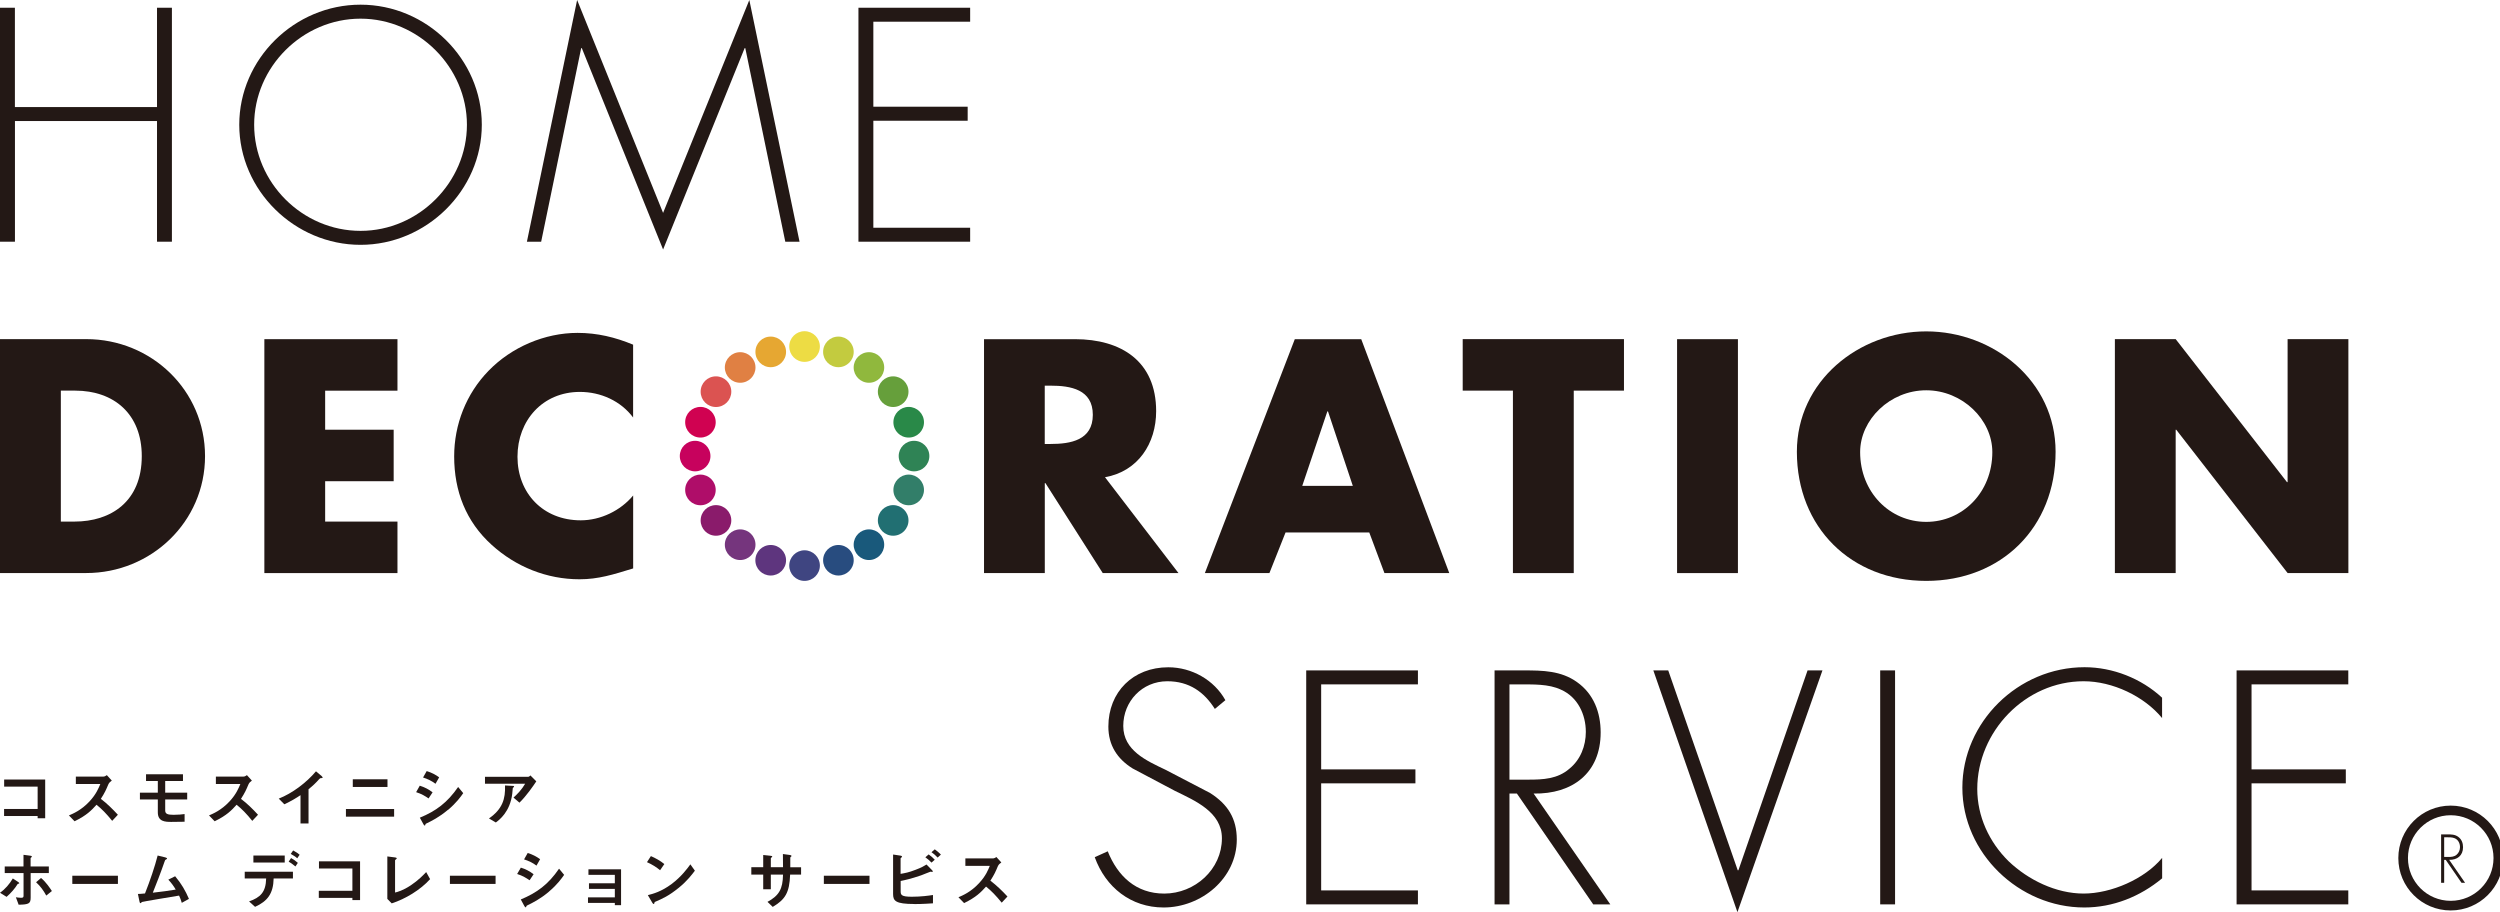
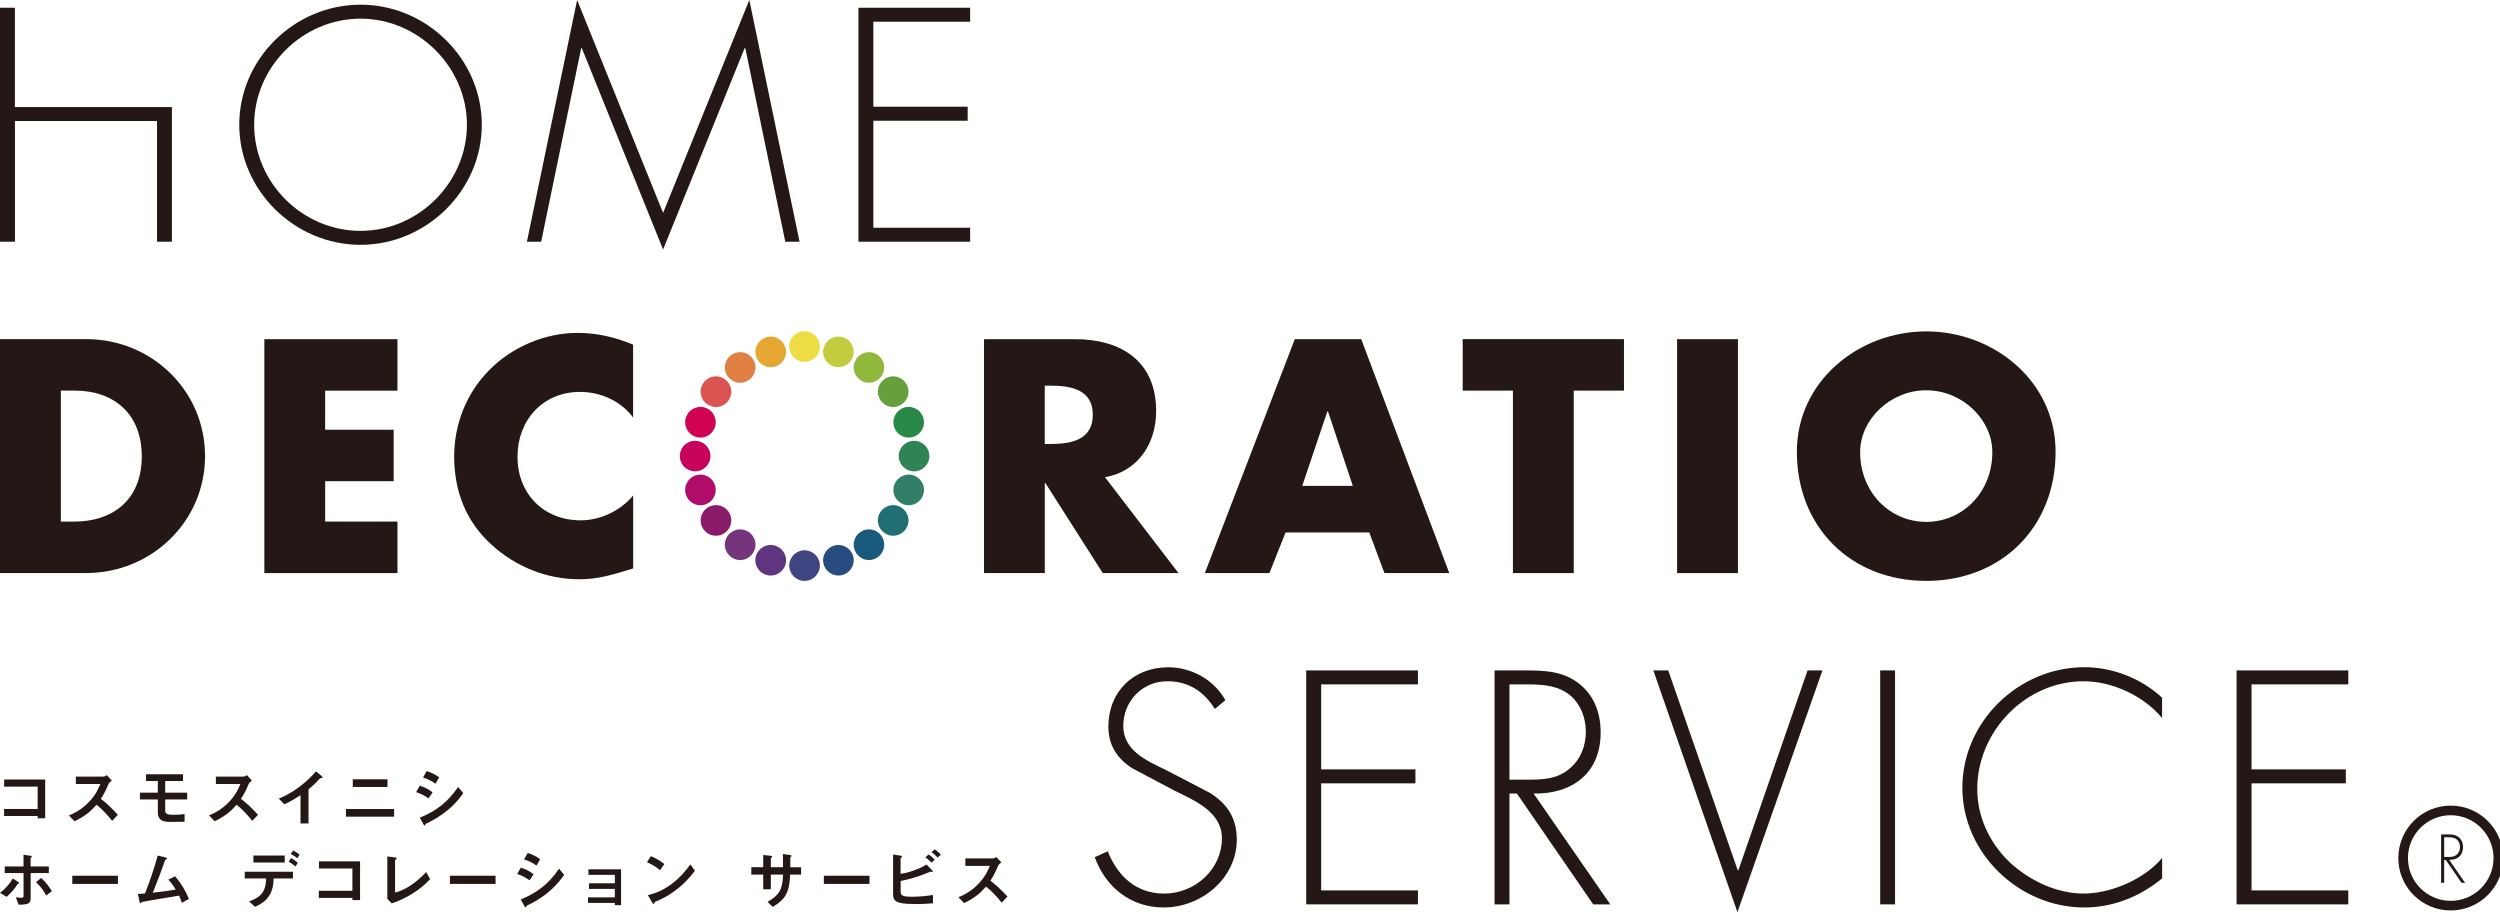
<svg xmlns="http://www.w3.org/2000/svg" width="148" height="54" viewBox="0 0 148 54" fill="none">
  <g clip-path="url(#clip0_785_384)">
    <path d="M2.228 48.441V48.308H0.242V47.891H2.228V46.568H0.246V46.148H2.675V48.441H2.224H2.228Z" fill="#231815" />
    <path d="M6.64 48.592C6.294 48.164 6.024 47.891 5.714 47.641C5.409 47.98 5.129 48.27 4.415 48.619L4.08 48.274C4.326 48.168 4.811 47.966 5.293 47.45C5.703 47.012 5.85 46.626 5.939 46.414H4.49V45.973H6.127C6.199 45.973 6.257 45.936 6.325 45.888L6.619 46.212C6.54 46.267 6.458 46.332 6.411 46.441C6.284 46.746 6.209 46.92 5.97 47.293C6.339 47.569 6.663 47.894 6.978 48.233L6.64 48.595V48.592Z" fill="#231815" />
    <path d="M9.78 47.327V47.98C9.78 48.182 9.92 48.237 10.272 48.237C10.566 48.237 10.774 48.213 10.928 48.192V48.647C10.829 48.647 10.351 48.657 10.135 48.657C9.773 48.657 9.343 48.637 9.343 48.093V47.327H8.283V46.927H9.343V46.237H8.645V45.837H10.832V46.237H9.78V46.927H11.082V47.327H9.78Z" fill="#231815" />
    <path d="M14.932 48.592C14.587 48.164 14.317 47.891 14.007 47.641C13.702 47.98 13.422 48.27 12.708 48.619L12.373 48.274C12.619 48.168 13.101 47.966 13.583 47.45C13.993 47.012 14.14 46.626 14.229 46.414H12.78V45.973H14.42C14.492 45.973 14.55 45.936 14.618 45.888L14.912 46.212C14.833 46.267 14.755 46.332 14.707 46.441C14.581 46.746 14.505 46.92 14.266 47.293C14.635 47.569 14.963 47.894 15.274 48.233L14.936 48.595L14.932 48.592Z" fill="#231815" />
    <path d="M19.01 46.062C18.956 46.066 18.949 46.072 18.891 46.13C18.703 46.346 18.491 46.544 18.265 46.722V48.749H17.79V47.074C17.53 47.245 17.278 47.406 16.833 47.614L16.502 47.279C17.298 46.965 18.132 46.342 18.706 45.662L19.038 45.939C19.038 45.939 19.099 46.001 19.099 46.031C19.099 46.059 19.085 46.062 19.007 46.066L19.01 46.062Z" fill="#231815" />
    <path d="M20.479 48.346V47.894H23.332V48.346H20.479ZM20.885 46.588V46.134H22.939V46.588H20.885Z" fill="#231815" />
    <path d="M25.369 47.265C25.192 47.142 24.956 46.995 24.635 46.896L24.85 46.513C25.137 46.602 25.38 46.729 25.609 46.906L25.373 47.265H25.369ZM26.518 47.942C25.998 48.38 25.561 48.595 25.216 48.763C25.202 48.773 25.192 48.783 25.185 48.807C25.171 48.862 25.161 48.875 25.147 48.875C25.11 48.875 25.069 48.804 25.055 48.773L24.854 48.407C25.81 48.014 26.483 47.515 27.122 46.589L27.423 46.954C27.28 47.163 27.023 47.522 26.524 47.946L26.518 47.942ZM25.779 46.397C25.557 46.23 25.315 46.113 25.045 46.028L25.26 45.648C25.551 45.737 25.79 45.864 25.998 46.018L25.783 46.397H25.779Z" fill="#231815" />
-     <path d="M30.754 47.519L30.399 47.218C30.635 47.003 30.888 46.743 31.089 46.398H28.711V45.987H31.267C31.318 45.987 31.376 45.933 31.4 45.905L31.749 46.257C31.564 46.534 31.165 47.115 30.751 47.519H30.754ZM30.416 46.592C30.416 46.592 30.365 46.64 30.358 46.654C30.351 46.661 30.334 46.927 30.327 46.979C30.197 48.066 29.555 48.541 29.353 48.691L28.947 48.452C29.746 47.898 29.927 47.293 29.897 46.5L30.341 46.524C30.423 46.524 30.433 46.524 30.433 46.558C30.433 46.568 30.426 46.575 30.413 46.592H30.416Z" fill="#231815" />
    <path d="M1.042 52.339C0.882 52.602 0.653 52.862 0.39 53.094L0 52.851C0.308 52.636 0.564 52.335 0.759 52.004L1.07 52.209C1.07 52.209 1.141 52.257 1.141 52.284C1.141 52.308 1.087 52.315 1.042 52.335V52.339ZM1.815 51.682V53.135C1.815 53.491 1.709 53.549 1.104 53.559L0.94 53.118C1.018 53.128 1.131 53.149 1.244 53.149C1.37 53.149 1.394 53.118 1.394 53.026V51.686H0.28V51.293H1.391V50.605L1.791 50.657C1.811 50.66 1.886 50.667 1.886 50.715C1.886 50.735 1.886 50.735 1.852 50.756C1.832 50.776 1.811 50.787 1.811 50.804V51.293H2.891V51.686H1.811L1.815 51.682ZM2.737 53.015C2.57 52.708 2.395 52.468 2.136 52.229L2.43 51.976C2.734 52.229 2.97 52.592 3.072 52.749L2.737 53.019V53.015Z" fill="#231815" />
    <path d="M4.281 52.328V51.843H6.981V52.328H4.281Z" fill="#231815" />
    <path d="M10.761 53.446C10.717 53.282 10.679 53.197 10.601 53.019C10.235 53.08 8.431 53.378 8.403 53.398C8.396 53.402 8.349 53.45 8.345 53.453C8.338 53.46 8.332 53.467 8.314 53.467C8.284 53.467 8.273 53.436 8.256 53.364L8.164 52.923C8.256 52.923 8.362 52.913 8.584 52.892C8.882 52.14 9.165 51.306 9.333 50.647L9.78 50.756C9.815 50.766 9.89 50.79 9.89 50.828C9.89 50.848 9.883 50.852 9.815 50.889C9.777 50.91 9.77 50.92 9.736 51.023C9.534 51.611 9.217 52.434 9.046 52.848C9.586 52.786 9.985 52.735 10.402 52.663C10.31 52.506 10.177 52.301 9.965 52.075L10.368 51.874C10.741 52.315 10.983 52.739 11.185 53.214L10.758 53.45L10.761 53.446Z" fill="#231815" />
    <path d="M16.2 52.004C16.18 52.906 15.835 53.35 15.1 53.685L14.745 53.364C15.414 53.128 15.739 52.817 15.756 52.004H14.488V51.607H17.342V52.004H16.204H16.2ZM15.001 51.06V50.647H16.856V51.06H15.001ZM17.489 51.293C17.318 51.146 17.188 51.067 17.089 51.009L17.232 50.797C17.4 50.889 17.499 50.964 17.632 51.081L17.489 51.296V51.293ZM17.598 50.811C17.533 50.749 17.461 50.688 17.212 50.551L17.355 50.346C17.605 50.486 17.677 50.544 17.738 50.602L17.598 50.807V50.811Z" fill="#231815" />
    <path d="M20.862 53.288V53.155H18.873V52.735H20.862V51.415H18.883V50.991H21.316V53.285H20.862V53.288Z" fill="#231815" />
    <path d="M23.186 53.477L22.93 53.214V50.701L23.384 50.759C23.412 50.763 23.487 50.776 23.487 50.814C23.487 50.828 23.487 50.838 23.449 50.865C23.394 50.913 23.388 50.916 23.388 50.93V52.838C23.541 52.8 23.846 52.725 24.32 52.41C24.772 52.109 25.066 51.798 25.23 51.627L25.462 52.045C24.888 52.684 23.992 53.221 23.189 53.48L23.186 53.477Z" fill="#231815" />
    <path d="M26.635 52.328V51.843H29.338V52.328H26.635Z" fill="#231815" />
    <path d="M31.35 52.11C31.172 51.99 30.94 51.84 30.615 51.74L30.834 51.364C31.118 51.45 31.357 51.576 31.589 51.754L31.353 52.11H31.35ZM32.498 52.786C31.979 53.224 31.538 53.443 31.193 53.61C31.179 53.617 31.169 53.631 31.162 53.651C31.145 53.703 31.138 53.716 31.124 53.716C31.087 53.716 31.046 53.648 31.029 53.614L30.831 53.248C31.787 52.851 32.461 52.356 33.096 51.426L33.397 51.792C33.25 52 32.997 52.362 32.498 52.783V52.786ZM31.76 51.245C31.538 51.077 31.295 50.961 31.025 50.876L31.241 50.496C31.528 50.585 31.767 50.712 31.975 50.865L31.76 51.245Z" fill="#231815" />
    <path d="M36.398 53.586V53.452H34.809V53.124H36.398V52.622H34.867V52.29H36.398V51.791H34.836V51.463H36.767V53.586H36.401H36.398Z" fill="#231815" />
    <path d="M39.077 51.518C38.861 51.337 38.602 51.173 38.301 51.04L38.533 50.681C38.783 50.79 39.09 50.954 39.329 51.152L39.077 51.518ZM40.191 52.55C39.593 53.036 39.23 53.197 38.759 53.398C38.742 53.453 38.731 53.518 38.701 53.518C38.677 53.518 38.646 53.497 38.619 53.446L38.352 52.992C38.656 52.916 39.152 52.786 39.76 52.332C40.341 51.898 40.706 51.395 40.87 51.169L41.137 51.545C40.987 51.744 40.689 52.147 40.191 52.55Z" fill="#231815" />
    <path d="M46.775 51.778C46.737 52.862 46.481 53.245 45.746 53.689L45.435 53.391C46.122 53.015 46.341 52.629 46.355 51.775H45.633V52.646H45.182V51.775H44.478V51.34H45.182V50.616L45.603 50.66C45.692 50.67 45.715 50.677 45.715 50.715C45.715 50.732 45.709 50.739 45.685 50.752C45.64 50.783 45.633 50.794 45.633 50.811V51.34H46.355C46.355 51.053 46.355 50.797 46.348 50.558L46.741 50.612C46.772 50.616 46.857 50.629 46.857 50.674C46.857 50.691 46.847 50.701 46.826 50.718C46.799 50.742 46.792 50.749 46.785 50.77V51.344H47.424V51.778H46.782H46.775Z" fill="#231815" />
    <path d="M48.772 52.328V51.843H51.474V52.328H48.772Z" fill="#231815" />
    <path d="M54.129 53.517C53.008 53.517 52.871 53.33 52.871 52.923V50.588L53.288 50.65C53.363 50.66 53.401 50.687 53.401 50.711C53.401 50.731 53.377 50.749 53.363 50.766C53.322 50.796 53.315 50.807 53.315 50.817V51.733C53.596 51.682 53.787 51.654 54.214 51.487C54.549 51.361 54.672 51.285 54.85 51.179L55.161 51.497C55.161 51.497 55.222 51.552 55.222 51.586C55.222 51.586 55.222 51.617 55.185 51.617C55.174 51.617 55.102 51.603 55.086 51.603C55.068 51.603 54.614 51.791 54.525 51.822C53.913 52.031 53.572 52.102 53.319 52.154V52.752C53.319 52.971 53.343 53.087 53.978 53.087C54.528 53.087 54.99 53.022 55.232 52.984V53.477C55.048 53.487 54.641 53.521 54.132 53.521L54.129 53.517ZM55.144 51.066C55.038 50.947 54.915 50.848 54.781 50.752L54.976 50.581C55.116 50.677 55.232 50.779 55.338 50.896L55.144 51.066ZM55.506 50.766C55.393 50.639 55.28 50.547 55.144 50.451L55.338 50.28C55.472 50.373 55.591 50.478 55.701 50.591L55.509 50.769L55.506 50.766Z" fill="#231815" />
    <path d="M59.3 53.436C58.955 53.012 58.685 52.735 58.374 52.486C58.069 52.824 57.789 53.114 57.075 53.463L56.74 53.118C56.986 53.012 57.471 52.81 57.95 52.294C58.363 51.857 58.51 51.474 58.596 51.258H57.15V50.817H58.787C58.859 50.817 58.917 50.78 58.985 50.735L59.279 51.057C59.201 51.111 59.119 51.173 59.071 51.286C58.944 51.59 58.869 51.764 58.63 52.137C58.999 52.414 59.327 52.735 59.642 53.074L59.303 53.436H59.3Z" fill="#231815" />
-     <path d="M9.295 6.338V0.458H10.177V14.309H9.295V7.165H0.885V14.309H0V0.458H0.882V6.338H9.291H9.295Z" fill="#231815" />
+     <path d="M9.295 6.338H10.177V14.309H9.295V7.165H0.885V14.309H0V0.458H0.882V6.338H9.291H9.295Z" fill="#231815" />
    <path d="M28.523 7.384C28.523 11.281 25.236 14.494 21.344 14.494C17.451 14.494 14.164 11.281 14.164 7.384C14.164 3.487 17.434 0.277 21.344 0.277C25.253 0.277 28.523 3.491 28.523 7.388V7.384ZM15.046 7.384C15.046 10.803 17.892 13.667 21.344 13.667C24.795 13.667 27.642 10.782 27.642 7.384C27.642 3.986 24.778 1.105 21.344 1.105C17.909 1.105 15.046 3.969 15.046 7.384Z" fill="#231815" />
    <path d="M44.121 2.848H44.083L39.255 14.771L34.443 2.848H34.406L32.037 14.309H31.193L34.166 0L39.255 12.604L44.36 0L47.333 14.309H46.489L44.121 2.848Z" fill="#231815" />
    <path d="M51.702 1.285V6.317H57.286V7.148H51.702V13.482H57.433V14.309H50.82V0.458H57.433V1.285H51.702Z" fill="#231815" />
    <path d="M0 20.076H5.105C8.96 20.076 12.138 23.105 12.138 27.002C12.138 30.899 8.943 33.924 5.105 33.924H0V20.076ZM3.602 30.878H4.405C6.558 30.878 8.393 29.702 8.393 27.002C8.393 24.52 6.759 23.125 4.446 23.125H3.602V30.878Z" fill="#231815" />
    <path d="M19.249 23.125V25.439H23.305V28.488H19.249V30.878H23.53V33.927H15.65V20.079H23.53V23.128H19.249V23.125Z" fill="#231815" />
    <path d="M37.487 24.725C36.752 23.734 35.56 23.201 34.329 23.201C32.125 23.201 30.635 24.889 30.635 27.039C30.635 29.19 32.142 30.803 34.381 30.803C35.556 30.803 36.735 30.232 37.483 29.333V33.651C36.291 34.016 35.426 34.293 34.306 34.293C32.375 34.293 30.54 33.558 29.108 32.256C27.584 30.878 26.887 29.077 26.887 27.019C26.887 25.125 27.601 23.307 28.923 21.95C30.283 20.548 32.248 19.707 34.193 19.707C35.351 19.707 36.417 19.963 37.48 20.404V24.718L37.487 24.725Z" fill="#231815" />
    <path d="M69.766 33.927H65.283L61.89 28.601H61.852V33.927H58.254V20.079H63.636C66.373 20.079 68.444 21.381 68.444 24.342C68.444 26.249 67.378 27.904 65.416 28.252L69.766 33.927ZM61.849 26.283H62.197C63.373 26.283 64.695 26.065 64.695 24.557C64.695 23.05 63.376 22.831 62.197 22.831H61.849V26.283Z" fill="#231815" />
    <path d="M76.105 31.52L75.149 33.927H71.328L76.652 20.079H80.585L85.797 33.927H81.959L81.06 31.52H76.105ZM78.617 24.355H78.579L77.093 28.765H80.087L78.617 24.355Z" fill="#231815" />
    <path d="M93.166 33.927H89.565V23.125H86.592V20.076H96.139V23.125H93.166V33.927Z" fill="#231815" />
    <path d="M102.885 33.927H99.283V20.079H102.885V33.927Z" fill="#231815" />
    <path d="M121.691 26.745C121.691 31.227 118.475 34.389 114.033 34.389C109.591 34.389 106.375 31.23 106.375 26.745C106.375 22.555 110.049 19.618 114.033 19.618C118.017 19.618 121.691 22.555 121.691 26.745ZM110.12 26.763C110.12 29.152 111.884 30.895 114.033 30.895C116.182 30.895 117.946 29.152 117.946 26.763C117.946 24.852 116.182 23.105 114.033 23.105C111.884 23.105 110.12 24.848 110.12 26.763Z" fill="#231815" />
-     <path d="M125.201 20.076H128.8L135.391 28.544H135.426V20.076H139.024V33.924H135.426L128.834 25.44H128.8V33.924H125.201V20.076Z" fill="#231815" />
    <path d="M71.916 41.964C71.288 40.973 70.409 40.33 69.104 40.33C67.614 40.33 66.497 41.523 66.497 42.976C66.497 44.429 67.874 45.034 68.991 45.567L71.636 46.945C72.682 47.608 73.218 48.452 73.218 49.7C73.218 51.997 71.124 53.723 68.885 53.723C66.955 53.723 65.451 52.53 64.809 50.746L65.578 50.397C66.169 51.867 67.252 52.9 68.923 52.9C70.741 52.9 72.337 51.464 72.337 49.628C72.337 48.066 70.744 47.403 69.548 46.815L67.05 45.492C66.135 44.921 65.615 44.114 65.615 43.014C65.615 40.959 67.085 39.503 69.162 39.503C70.556 39.503 71.882 40.258 72.542 41.451L71.92 41.968L71.916 41.964Z" fill="#231815" />
    <path d="M78.213 40.515V45.547H83.793V46.374H78.213V52.712H83.941V53.539H77.328V39.688H83.941V40.515H78.213Z" fill="#231815" />
    <path d="M95.33 53.539H94.319L89.801 46.979H89.36V53.539H88.478V39.688H90.204C91.325 39.688 92.425 39.705 93.365 40.385C94.353 41.086 94.759 42.186 94.759 43.362C94.759 45.769 93.085 47.017 90.792 46.979L95.33 53.539ZM90.481 46.155C91.346 46.155 92.207 46.117 92.904 45.512C93.567 44.979 93.881 44.152 93.881 43.328C93.881 42.299 93.403 41.267 92.412 40.829C91.677 40.481 90.737 40.518 89.931 40.518H89.36V46.158H90.481V46.155Z" fill="#231815" />
    <path d="M102.876 51.519H102.914L107.008 39.688H107.889L102.856 54L97.877 39.688H98.759L102.873 51.519H102.876Z" fill="#231815" />
    <path d="M112.188 53.539H111.307V39.688H112.188V53.539Z" fill="#231815" />
    <path d="M128.002 42.517C126.933 41.212 125.06 40.33 123.351 40.33C119.9 40.33 117.054 43.304 117.054 46.705C117.054 48.322 117.751 49.846 118.909 50.985C120.064 52.089 121.718 52.899 123.348 52.899C124.978 52.899 126.967 52.038 127.999 50.786V51.997C126.694 53.08 125.094 53.723 123.389 53.723C119.531 53.723 116.172 50.51 116.172 46.63C116.172 42.75 119.473 39.499 123.406 39.499C125.074 39.499 126.765 40.162 127.995 41.304V42.517H128.002Z" fill="#231815" />
    <path d="M133.291 40.515V45.547H138.872V46.374H133.291V52.712H139.019V53.539H132.406V39.688H139.019V40.515H133.291Z" fill="#231815" />
    <path d="M42.059 26.998C42.059 27.501 41.649 27.904 41.15 27.904C40.651 27.904 40.244 27.501 40.244 26.998C40.244 26.496 40.647 26.096 41.15 26.096C41.652 26.096 42.059 26.499 42.059 26.998Z" fill="#C7025D" />
    <path d="M42.37 24.995C42.37 25.501 41.97 25.904 41.468 25.904C40.966 25.904 40.562 25.501 40.562 24.995C40.562 24.489 40.966 24.089 41.468 24.089C41.97 24.089 42.37 24.496 42.37 24.995Z" fill="#D00251" />
    <path d="M43.293 23.186C43.293 23.685 42.89 24.095 42.384 24.095C41.878 24.095 41.478 23.689 41.478 23.186C41.478 22.684 41.882 22.28 42.384 22.28C42.886 22.28 43.293 22.687 43.293 23.186Z" fill="#DB5351" />
    <path d="M44.725 21.755C44.725 22.254 44.322 22.66 43.819 22.66C43.317 22.66 42.91 22.254 42.91 21.755C42.91 21.255 43.32 20.849 43.819 20.849C44.318 20.849 44.725 21.252 44.725 21.755Z" fill="#E08043" />
    <path d="M46.535 20.832C46.535 21.331 46.129 21.738 45.626 21.738C45.124 21.738 44.721 21.334 44.721 20.832C44.721 20.329 45.124 19.926 45.626 19.926C46.129 19.926 46.535 20.333 46.535 20.832Z" fill="#E6A732" />
    <path d="M48.537 20.513C48.537 21.016 48.131 21.423 47.628 21.423C47.126 21.423 46.723 21.019 46.723 20.513C46.723 20.007 47.129 19.607 47.628 19.607C48.127 19.607 48.537 20.014 48.537 20.513Z" fill="#EDDC44" />
    <path d="M50.54 20.832C50.54 21.331 50.133 21.738 49.634 21.738C49.135 21.738 48.728 21.334 48.728 20.832C48.728 20.329 49.132 19.926 49.634 19.926C50.136 19.926 50.54 20.333 50.54 20.832Z" fill="#C3CB3F" />
    <path d="M52.345 21.755C52.345 22.254 51.942 22.66 51.443 22.66C50.944 22.66 50.537 22.254 50.537 21.755C50.537 21.255 50.944 20.849 51.443 20.849C51.942 20.849 52.345 21.252 52.345 21.755Z" fill="#90B83D" />
    <path d="M53.783 23.186C53.783 23.685 53.377 24.095 52.874 24.095C52.372 24.095 51.969 23.689 51.969 23.186C51.969 22.684 52.375 22.28 52.874 22.28C53.373 22.28 53.783 22.687 53.783 23.186Z" fill="#669F3B" />
    <path d="M54.7 24.998C54.7 25.501 54.297 25.904 53.794 25.904C53.292 25.904 52.889 25.501 52.889 24.998C52.889 24.496 53.295 24.089 53.794 24.089C54.293 24.089 54.7 24.496 54.7 24.998Z" fill="#298948" />
    <path d="M55.018 26.998C55.018 27.501 54.611 27.904 54.112 27.904C53.613 27.904 53.203 27.501 53.203 26.998C53.203 26.496 53.61 26.096 54.112 26.096C54.614 26.096 55.018 26.499 55.018 26.998Z" fill="#2F8355" />
    <path d="M54.7 29.005C54.7 29.504 54.297 29.911 53.794 29.911C53.292 29.911 52.889 29.508 52.889 29.005C52.889 28.503 53.295 28.096 53.794 28.096C54.293 28.096 54.7 28.503 54.7 29.005Z" fill="#327E69" />
    <path d="M53.783 30.809C53.783 31.308 53.377 31.715 52.874 31.715C52.372 31.715 51.969 31.308 51.969 30.809C51.969 30.31 52.375 29.903 52.874 29.903C53.373 29.903 53.783 30.31 53.783 30.809Z" fill="#216F72" />
    <path d="M52.345 32.245C52.345 32.744 51.942 33.154 51.443 33.154C50.944 33.154 50.537 32.747 50.537 32.245C50.537 31.742 50.944 31.339 51.443 31.339C51.942 31.339 52.345 31.742 52.345 32.245Z" fill="#19597B" />
    <path d="M50.54 33.169C50.54 33.668 50.133 34.071 49.634 34.071C49.135 34.071 48.728 33.668 48.728 33.169C48.728 32.669 49.132 32.263 49.634 32.263C50.136 32.263 50.54 32.669 50.54 33.169Z" fill="#284C7F" />
    <path d="M48.537 33.483C48.537 33.982 48.131 34.389 47.628 34.389C47.126 34.389 46.723 33.982 46.723 33.483C46.723 32.984 47.129 32.577 47.628 32.577C48.127 32.577 48.537 32.984 48.537 33.483Z" fill="#3F4581" />
    <path d="M46.535 33.169C46.535 33.668 46.128 34.071 45.626 34.071C45.123 34.071 44.717 33.668 44.717 33.169C44.717 32.669 45.123 32.263 45.626 32.263C46.128 32.263 46.535 32.669 46.535 33.169Z" fill="#5E357E" />
    <path d="M44.725 32.245C44.725 32.744 44.318 33.154 43.819 33.154C43.32 33.154 42.91 32.747 42.91 32.245C42.91 31.742 43.32 31.339 43.819 31.339C44.318 31.339 44.725 31.742 44.725 32.245Z" fill="#75357D" />
    <path d="M43.293 30.809C43.293 31.308 42.89 31.715 42.384 31.715C41.878 31.715 41.478 31.308 41.478 30.809C41.478 30.31 41.882 29.903 42.384 29.903C42.886 29.903 43.293 30.307 43.293 30.809Z" fill="#8A1B6B" />
    <path d="M42.37 29.002C42.37 29.504 41.97 29.911 41.468 29.911C40.966 29.911 40.562 29.508 40.562 29.002C40.562 28.496 40.966 28.096 41.468 28.096C41.97 28.096 42.37 28.503 42.37 29.002Z" fill="#AF0D69" />
    <path d="M145.928 52.26H145.72L144.787 50.903H144.695V52.26H144.514V49.395H144.869C145.101 49.395 145.33 49.395 145.525 49.539C145.73 49.686 145.812 49.912 145.812 50.154C145.812 50.654 145.467 50.913 144.992 50.903L145.932 52.26H145.928ZM144.927 50.732C145.108 50.732 145.286 50.725 145.429 50.602C145.566 50.489 145.631 50.319 145.631 50.148C145.631 49.932 145.532 49.72 145.327 49.628C145.177 49.56 144.982 49.566 144.814 49.566H144.695V50.732H144.927Z" fill="#231815" />
    <path d="M147.901 50.797C147.901 52.352 146.64 53.614 145.081 53.614C143.523 53.614 142.266 52.352 142.266 50.797C142.266 49.241 143.527 47.977 145.081 47.977C146.636 47.977 147.901 49.238 147.901 50.797Z" stroke="#231815" stroke-width="0.57" stroke-miterlimit="10" />
  </g>
  <defs>
    <clipPath id="clip0_785_384">
      <rect width="148" height="54" fill="white" />
    </clipPath>
  </defs>
</svg>